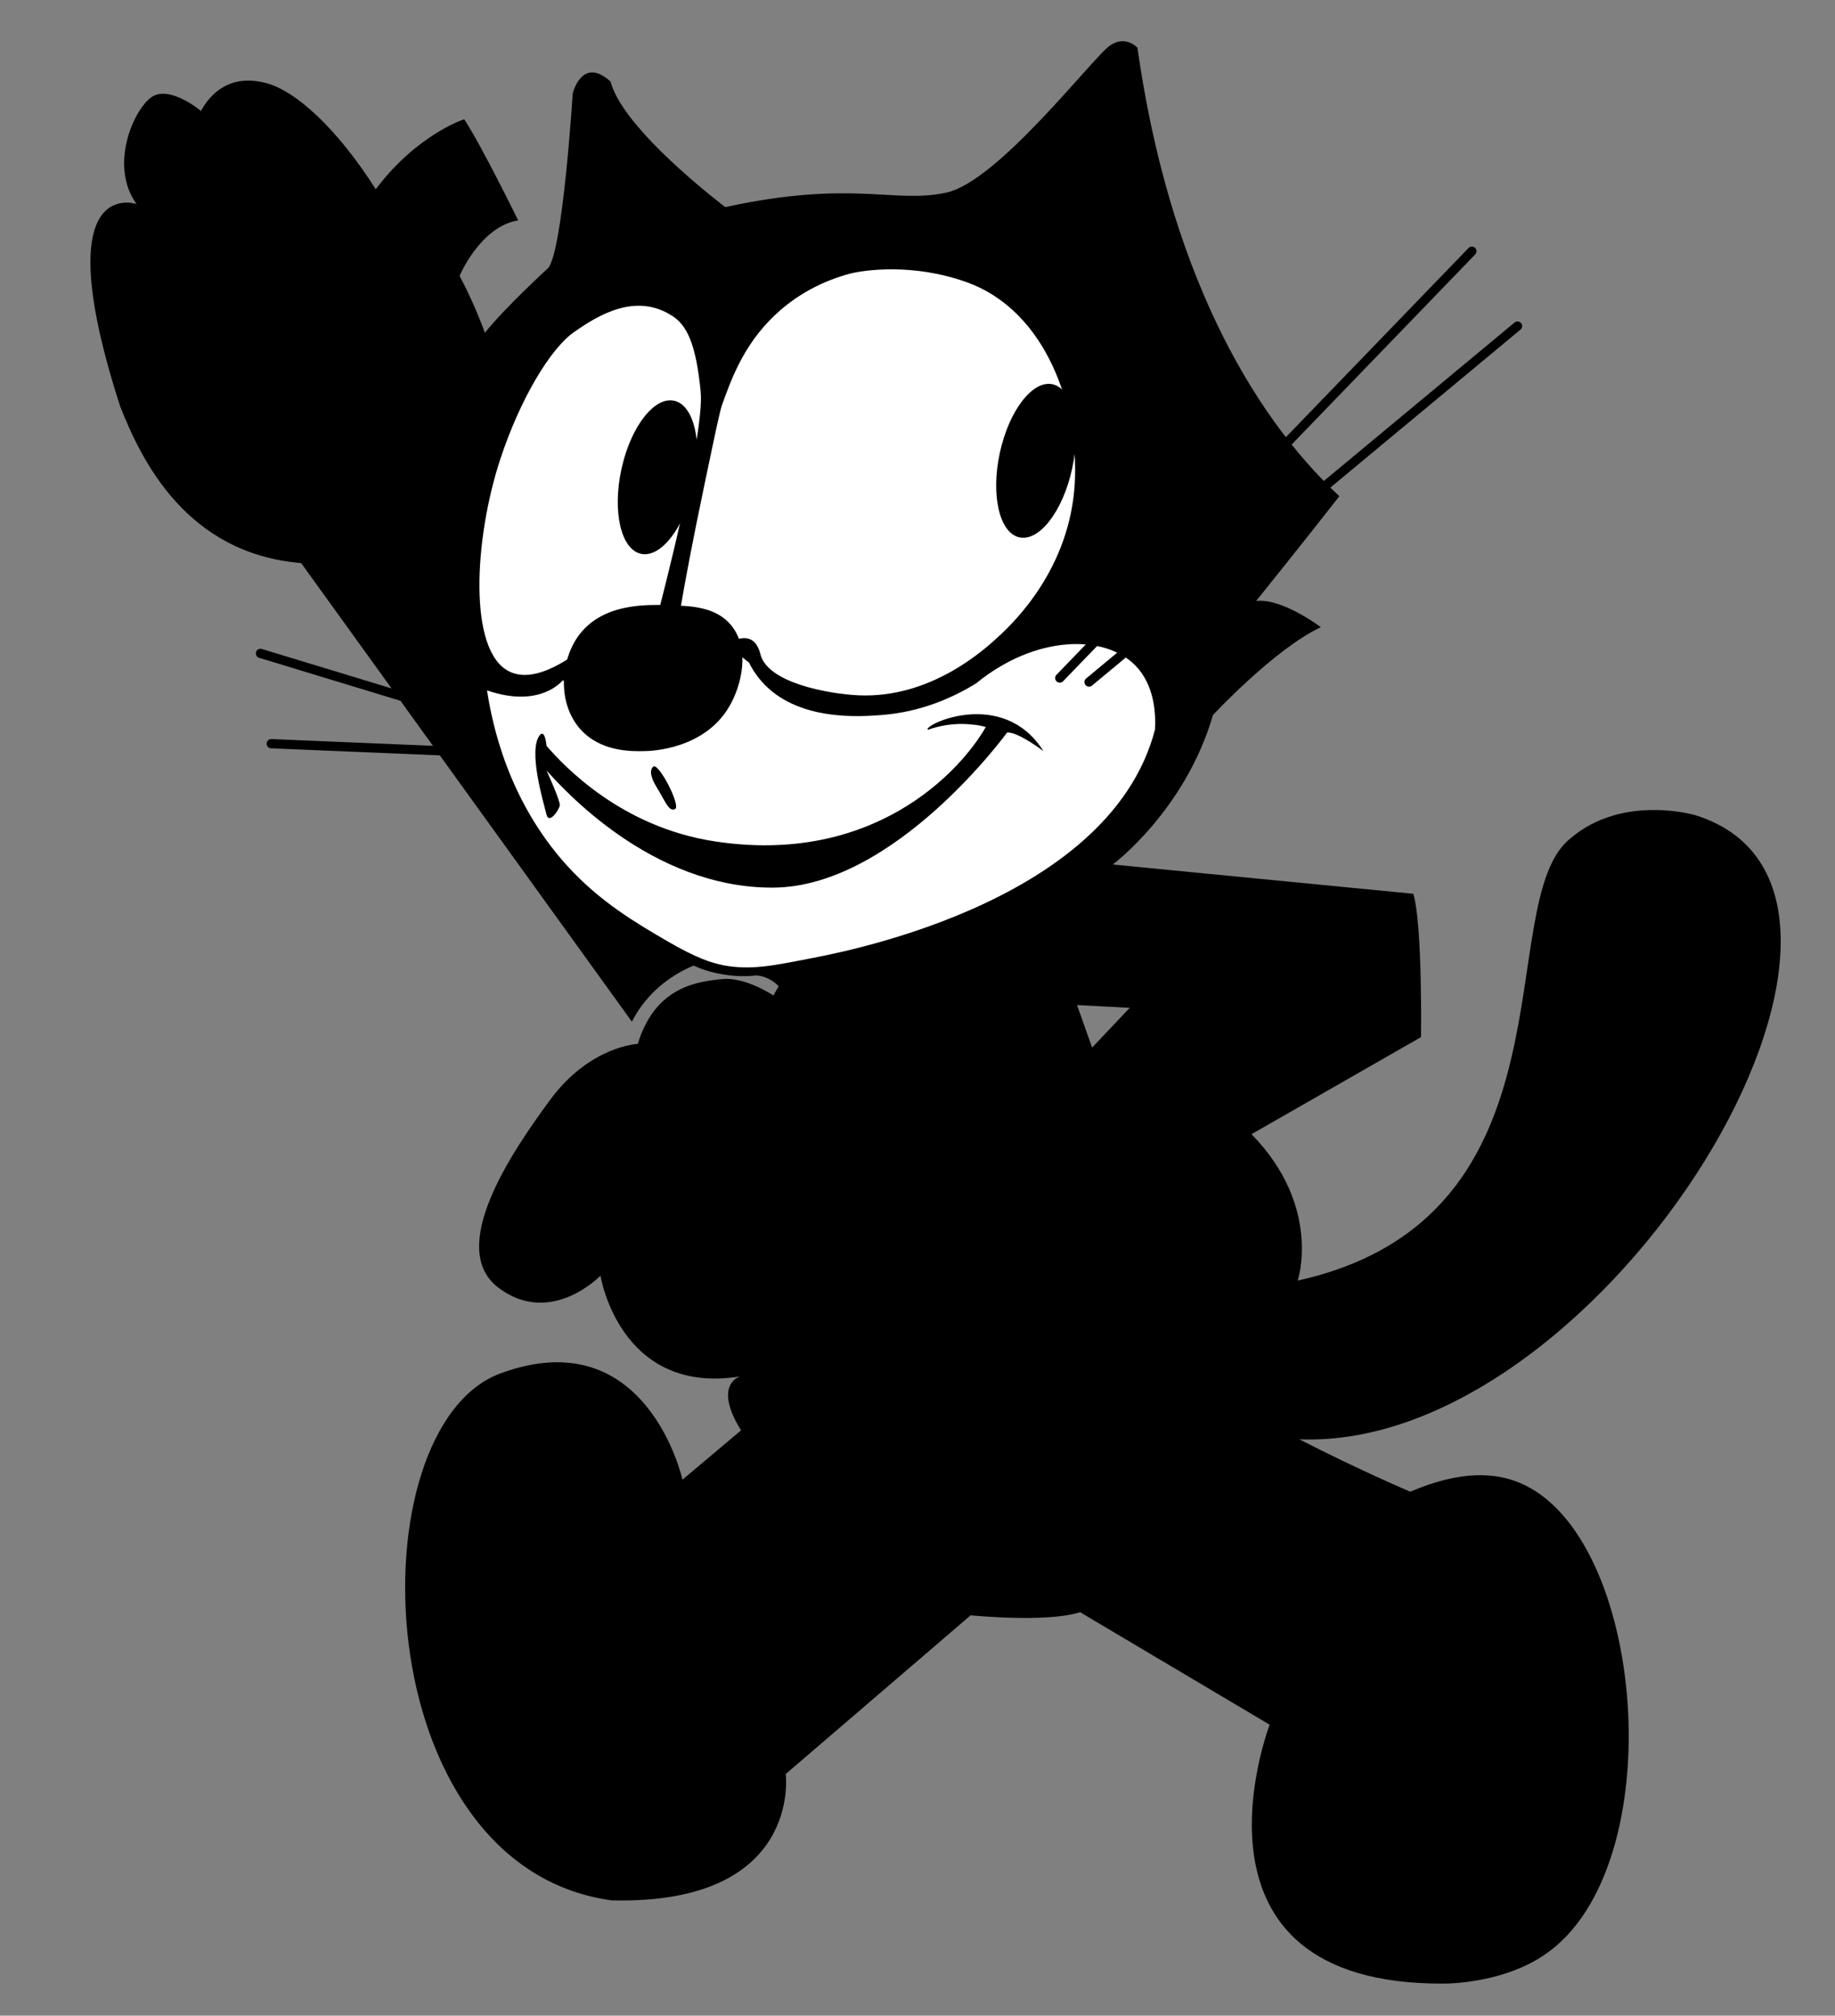
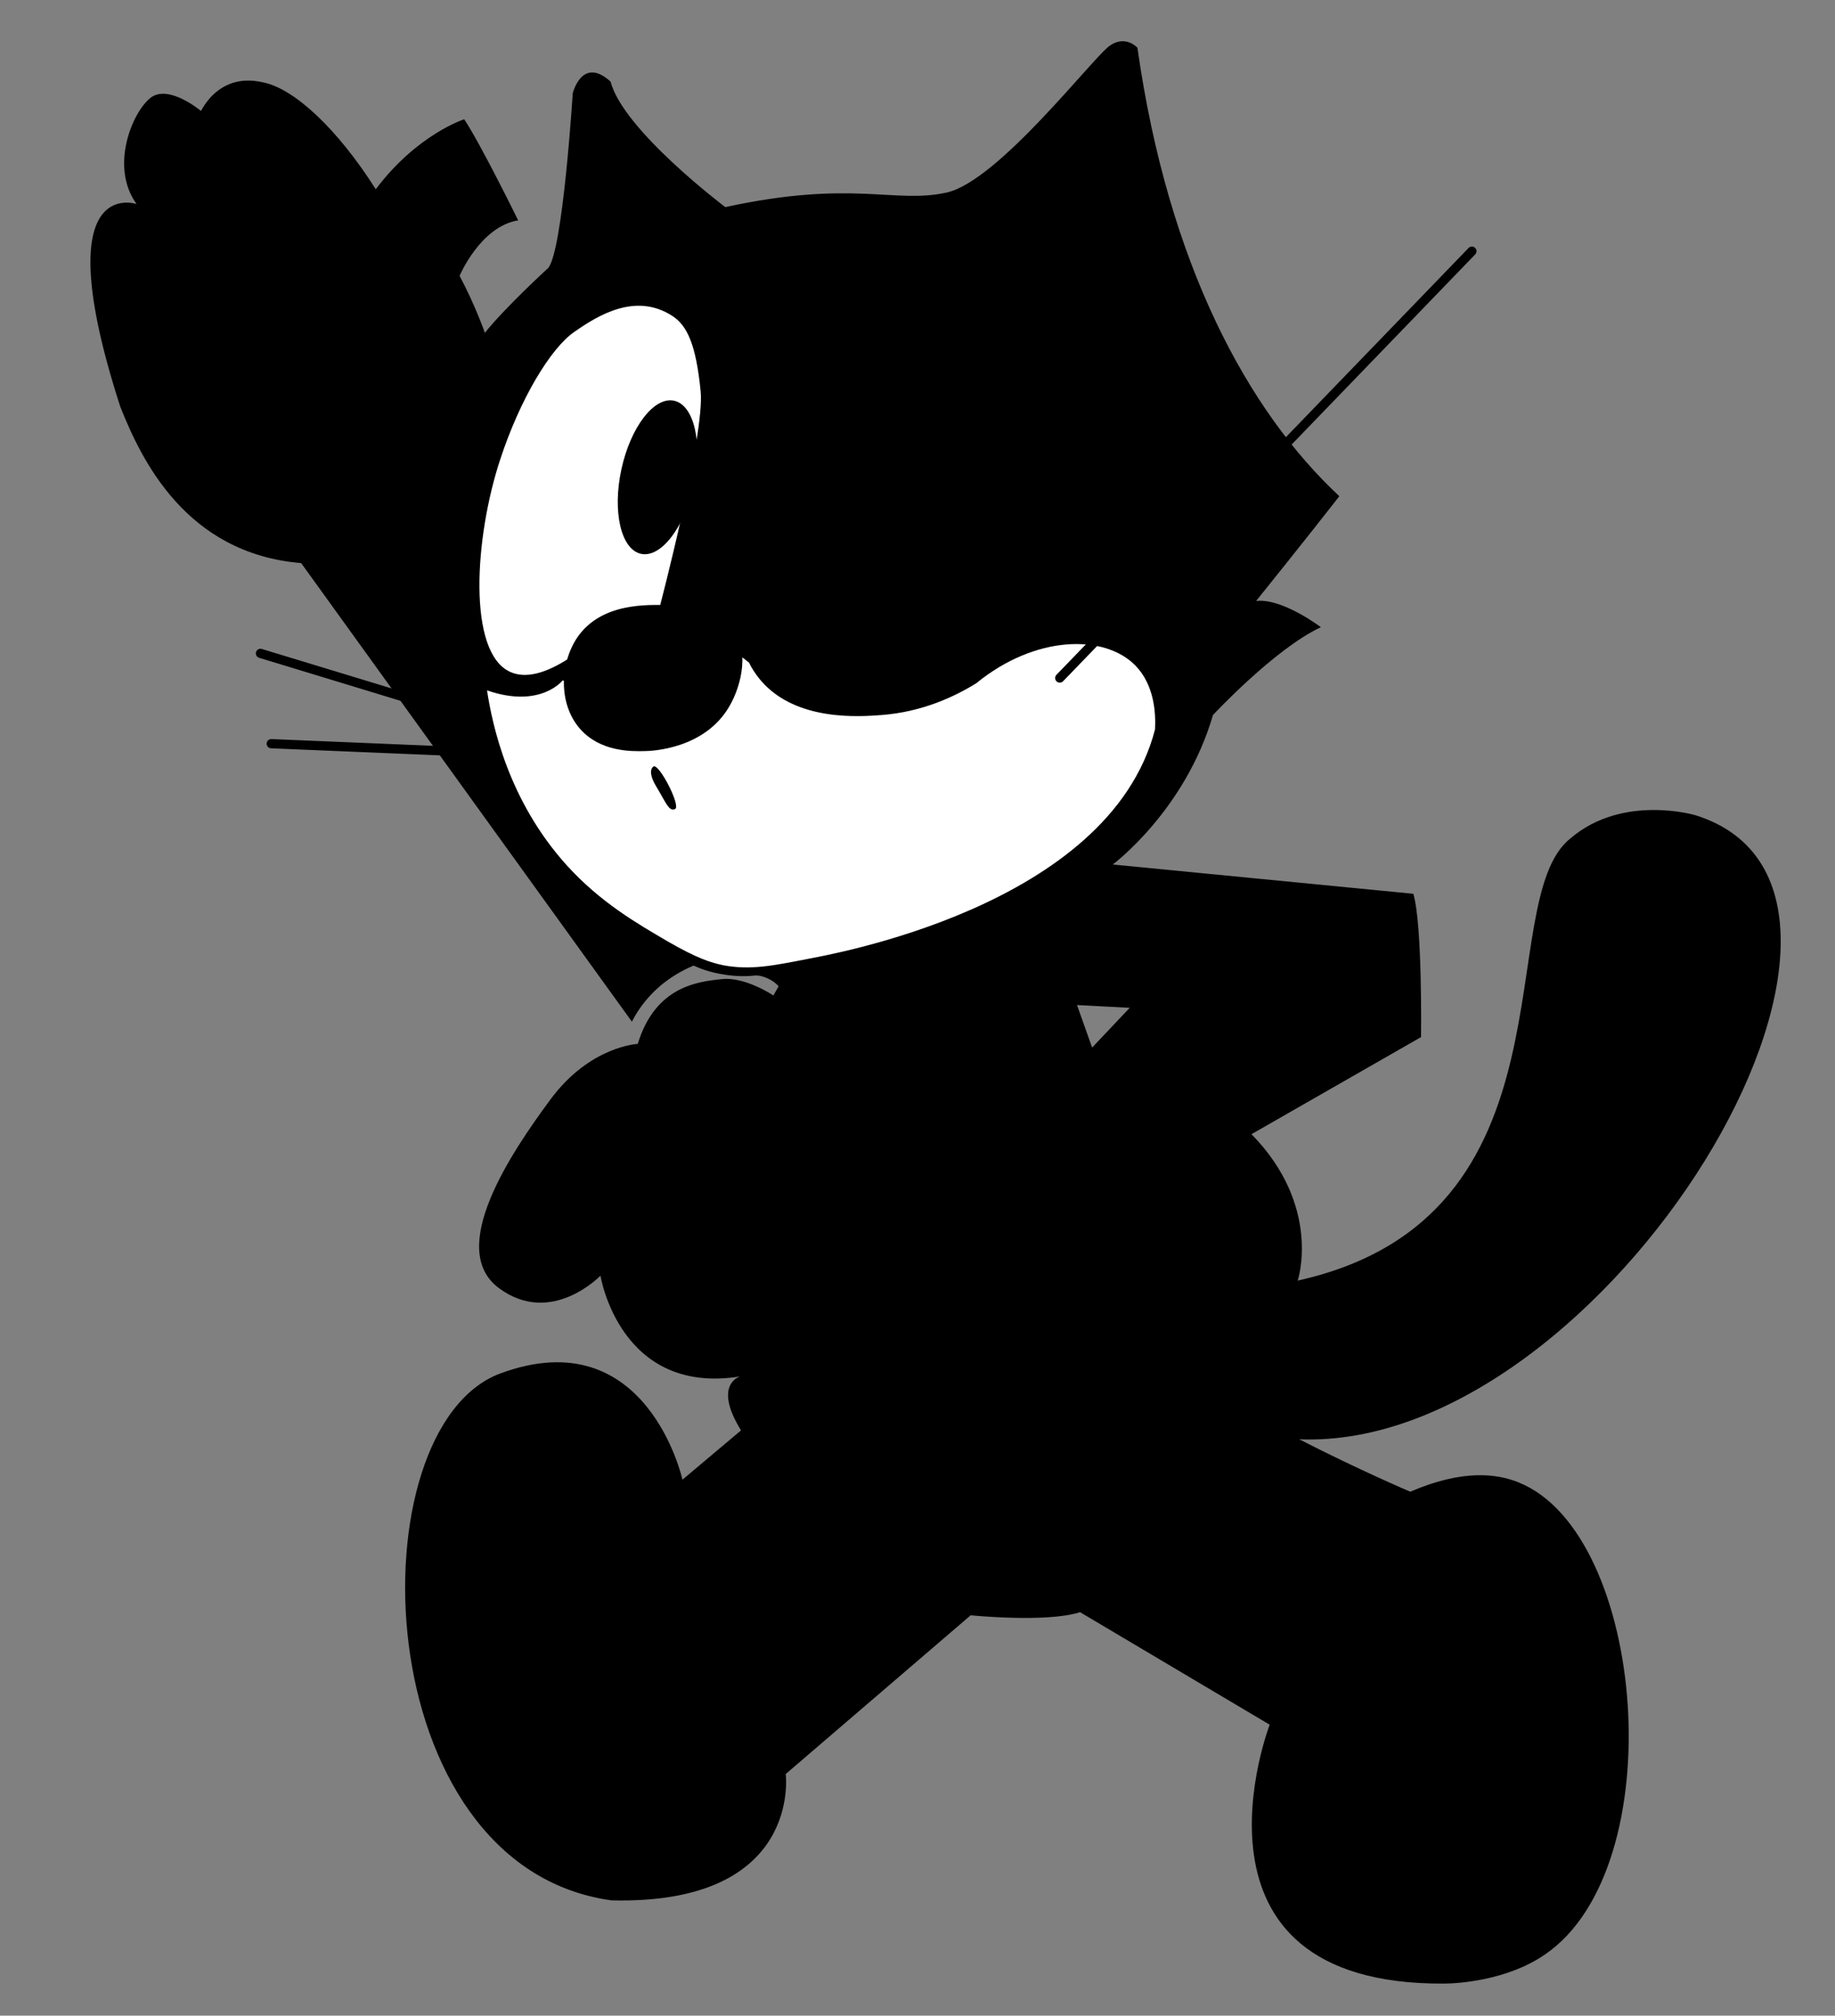
<svg xmlns="http://www.w3.org/2000/svg" version="1.1" x="0px" y="0px" viewBox="0 0 595.3 654" style="enable-background:new 0 0 595.3 654;" xml:space="preserve">
  <rect x="0" y="0" width="595.3" height="654" fill="#808080" stroke="none" />
  <style type="text/css">
	.st0{display:none;}
	.st1{fill:#FFFFFF;}
	.st2{fill:none;stroke:#000000;stroke-width:3;stroke-linecap:round;stroke-miterlimit:10;}
	.st3{display:inline;}
</style>
  <g id="Warstwa_2">
    <path d="M492.7,481c-7.1-2.9-18.2-4.3-35.2,3c0,0-16.5-7-36-17C521,471,630,289.5,550,264.5c0,0-23.5-7-40.5,7.5   c-26,20.5,4,123-88.5,143.5c0,0,8-24-15-47.5l55-31.5c0,0,0.5-36.5-2.5-46.5l-97.5-9.5c0,0,23.5-17.5,32.5-48.5   c0,0,20-21.5,35-28.5c0,0-12.5-9.5-21-8.5c0,0,16.5-20.5,27-34C405,133.5,379,86,369,15.5c0,0-3.7-4.2-8.8-0.8   C355,18,324,58.8,307,62.5s-30.3-4.3-71.7,4.7c0,0-33.2-25-37.2-40.7c-9.3-8.5-12.3,3.8-12.3,3.8s-3.2,51.3-8,56.7   c0,0-14,12.8-20.5,21c0,0-3-8.7-8.2-18.5c0,0,6.7-16,19-18c0,0-12-24.5-17.5-32.8c0,0-15.2,4.8-28.7,22.7   C109.4,41.7,95.6,29,85.7,26.8c-2.2-0.5-6.6-1.4-11.3,0.5c-5.4,2.2-8.1,6.7-9.2,8.7c0,0-10.5-8.8-16.3-4.3   C43,36.2,35.5,54,44.3,66.2c0,0-29.8-10.2-5.3,65.7c6.8,17.2,21.3,47.7,58.7,50.8L205,331.5c1.3-2.6,3.4-5.9,6.6-9.2   c4.9-5,10.1-7.6,13.4-9c2.4,1.1,5.8,2.3,9.9,2.9c4.1,0.7,7.7,0.6,10.3,0.3c0.9,0,2.1,0.2,3.5,0.8c1.9,0.8,3.2,1.9,3.9,2.7l-1.7,3   c0,0-9.2-6.2-16.8-5.3c-7.7,0.8-21.5,2.3-27.2,21c0,0-15.5,0.7-28.3,18c-12.8,17.3-33.8,48.5-16.8,61.2s33-4,33-4s6.2,39,45.3,32.7   c0,0-9,2.5,0.3,17.5l-19,16c0,0-11.5-52-59-34.5s-44,160,36,171c62,1.5,56.5-41,56.5-41l60-51.5c0,0,24.5,2.5,35.5-1l61.5,36.5   c0,0-32.5,84.5,56.5,84c4.2,0,20.5-0.9,32.9-9.5C542.7,605.7,534.1,497.7,492.7,481z M354.3,339.9l-4.9-13.8l17.1,0.9L354.3,339.9z   " />
  </g>
  <g id="Warstwa_8">
</g>
  <g id="Warstwa_3">
    <path class="st1" d="M158,224c1.7,11.2,6.9,35.8,25.9,56.8c10.9,12,22.7,18.8,32.8,24.7c9.5,5.5,14.1,6.9,18,7.7   c8.6,1.6,15.8,0.2,27-2c6.5-1.3,98-16.7,113-74.5c0.3-5.2-0.2-14.4-6.3-20.7c-10-10.3-32.5-10-51.7,5.7   c-7.1,4.4-17.6,9.3-30.7,10.3c-6.8,0.5-27.5,2.2-39-11c-2-2.3-3.3-4.5-4-6c-1-0.8-2-1.6-3-2.3l-49,9.8l-8.5-1.7   C182.5,220.8,175.3,230,158,224z" />
    <path class="st1" d="M186.3,107.7c-7.7,5.3-17.6,21.8-24,41.3c-8.4,25.4-10.7,62.7,3.2,69c4.8,2.2,11.4,0.8,20-5   c10.5-4,12.5-6,20.2-8c7.7-2,8.3-8,8.3-8s14.7-56,13.3-70c-1.5-15.3-4.4-21.4-9.2-24.5C206.2,94.8,194,102.3,186.3,107.7z" />
-     <path class="st1" d="M221,196c1.3-7.5,3.4-19.1,8-41c3.1-14.7,4.6-22,5.3-23.8c3.2-8.9,7.5-20.7,18.9-30.6   c8.8-7.6,18-10.6,22.5-11.8c4.7-1.2,20.5-3.5,38,2.8c26,9.4,36.2,40.9,35,64.7c-1.4,28.1-19.8,45.6-24.4,49.9   c-4.7,4.4-22.2,20.5-45.9,19.4c-10-0.5-29.4-4.1-31.7-13.3c-2.7-11-13.7-1.3-13.7-1.3c-4.6-1.7-9.1-3.3-13.7-5   C219.9,202.7,220.4,199.3,221,196z" />
  </g>
  <g id="Warstwa_4">
    <path d="M188.1,236.4c-7.1-8.2-6.4-21.3-0.8-29.6c7.7-11.2,22.5-10.7,30.2-10.4c6.8,0.2,14.9,0.5,19.8,6.6   c6.1,7.6,3.3,19.4-0.7,26.2c-8,13.8-25.1,14.5-27.5,14.5C204.9,243.8,194.7,244,188.1,236.4z" />
-     <path d="M177.3,242c5.7,6.6,24.3,26.4,54.6,31c51.2,7.8,79.5-22.4,87.9-37.1c-1.3-0.4-2.8-0.7-4.4-0.8c-6-0.7-11,0.5-14.4,1.7   c-1.8-1.5,24.3-14,37.5,6.9c0,0-8.4-6.4-11.8-6c0,0-36.4,50.1-75.9,50.3s-68.3-32.3-73.5-38c0,0,4.5,9.8,4.3,11.3s-3.5,6.3-4.3,3   s-6.3-21.3-2-26C176.9,236.9,177.3,242,177.3,242z" />
  </g>
  <g id="Warstwa_5">
    <path d="M212,248.7c0,0-2.3,1.2,0.9,6.5c3.2,5.3,4.1,8.2,6.1,7.3S213.8,247.6,212,248.7z" />
    <line class="st2" x1="343.8" y1="220" x2="477.5" y2="81.5" />
-     <line class="st2" x1="353.3" y1="221.3" x2="492.3" y2="105.8" />
    <line class="st2" x1="133.8" y1="227" x2="84.5" y2="212" />
    <line class="st2" x1="145.5" y1="243.7" x2="88" y2="241.3" />
  </g>
  <g id="Warstwa_7" class="st0">
-     <path class="st3" d="M334.8,125.8c-4.2,4.7-11.4,14.3-11.7,27.2c-0.1,3.9-0.2,14.4,5.9,17.6c3.8,2,8.1-0.1,8.1-0.1   c3.2-2.7,8.4-8.1,10.7-16.2c3.6-12.9-1.3-29-7.8-30.2C338,123.8,336.1,124.9,334.8,125.8z" />
-     <path class="st3" d="M220.3,130.8c0,0-8.4-1.8-11.5,5.1s-15.1,32.6-5,39.3c2.6,1.7,4.9,2.2,6.9,1.9c4.4-0.6,7-4.7,8.7-7.4   c2-3.2,2.9-6.8,4.7-13.8c1.8-7.3,2.2-10.9,2.2-14.5c0-5.1-0.9-7.6-2.7-9.2C222.7,131.5,221.6,131,220.3,130.8z" />
+     <path class="st3" d="M220.3,130.8s-15.1,32.6-5,39.3c2.6,1.7,4.9,2.2,6.9,1.9c4.4-0.6,7-4.7,8.7-7.4   c2-3.2,2.9-6.8,4.7-13.8c1.8-7.3,2.2-10.9,2.2-14.5c0-5.1-0.9-7.6-2.7-9.2C222.7,131.5,221.6,131,220.3,130.8z" />
  </g>
  <g id="Warstwa_6">
    <ellipse transform="matrix(0.978 0.211 -0.211 0.978 38.976 -67.395)" cx="336" cy="149.3" rx="12" ry="25.4" />
    <ellipse transform="matrix(0.978 0.211 -0.211 0.978 37.349 -41.447)" cx="213.3" cy="154.7" rx="12" ry="25.4" />
  </g>
</svg>